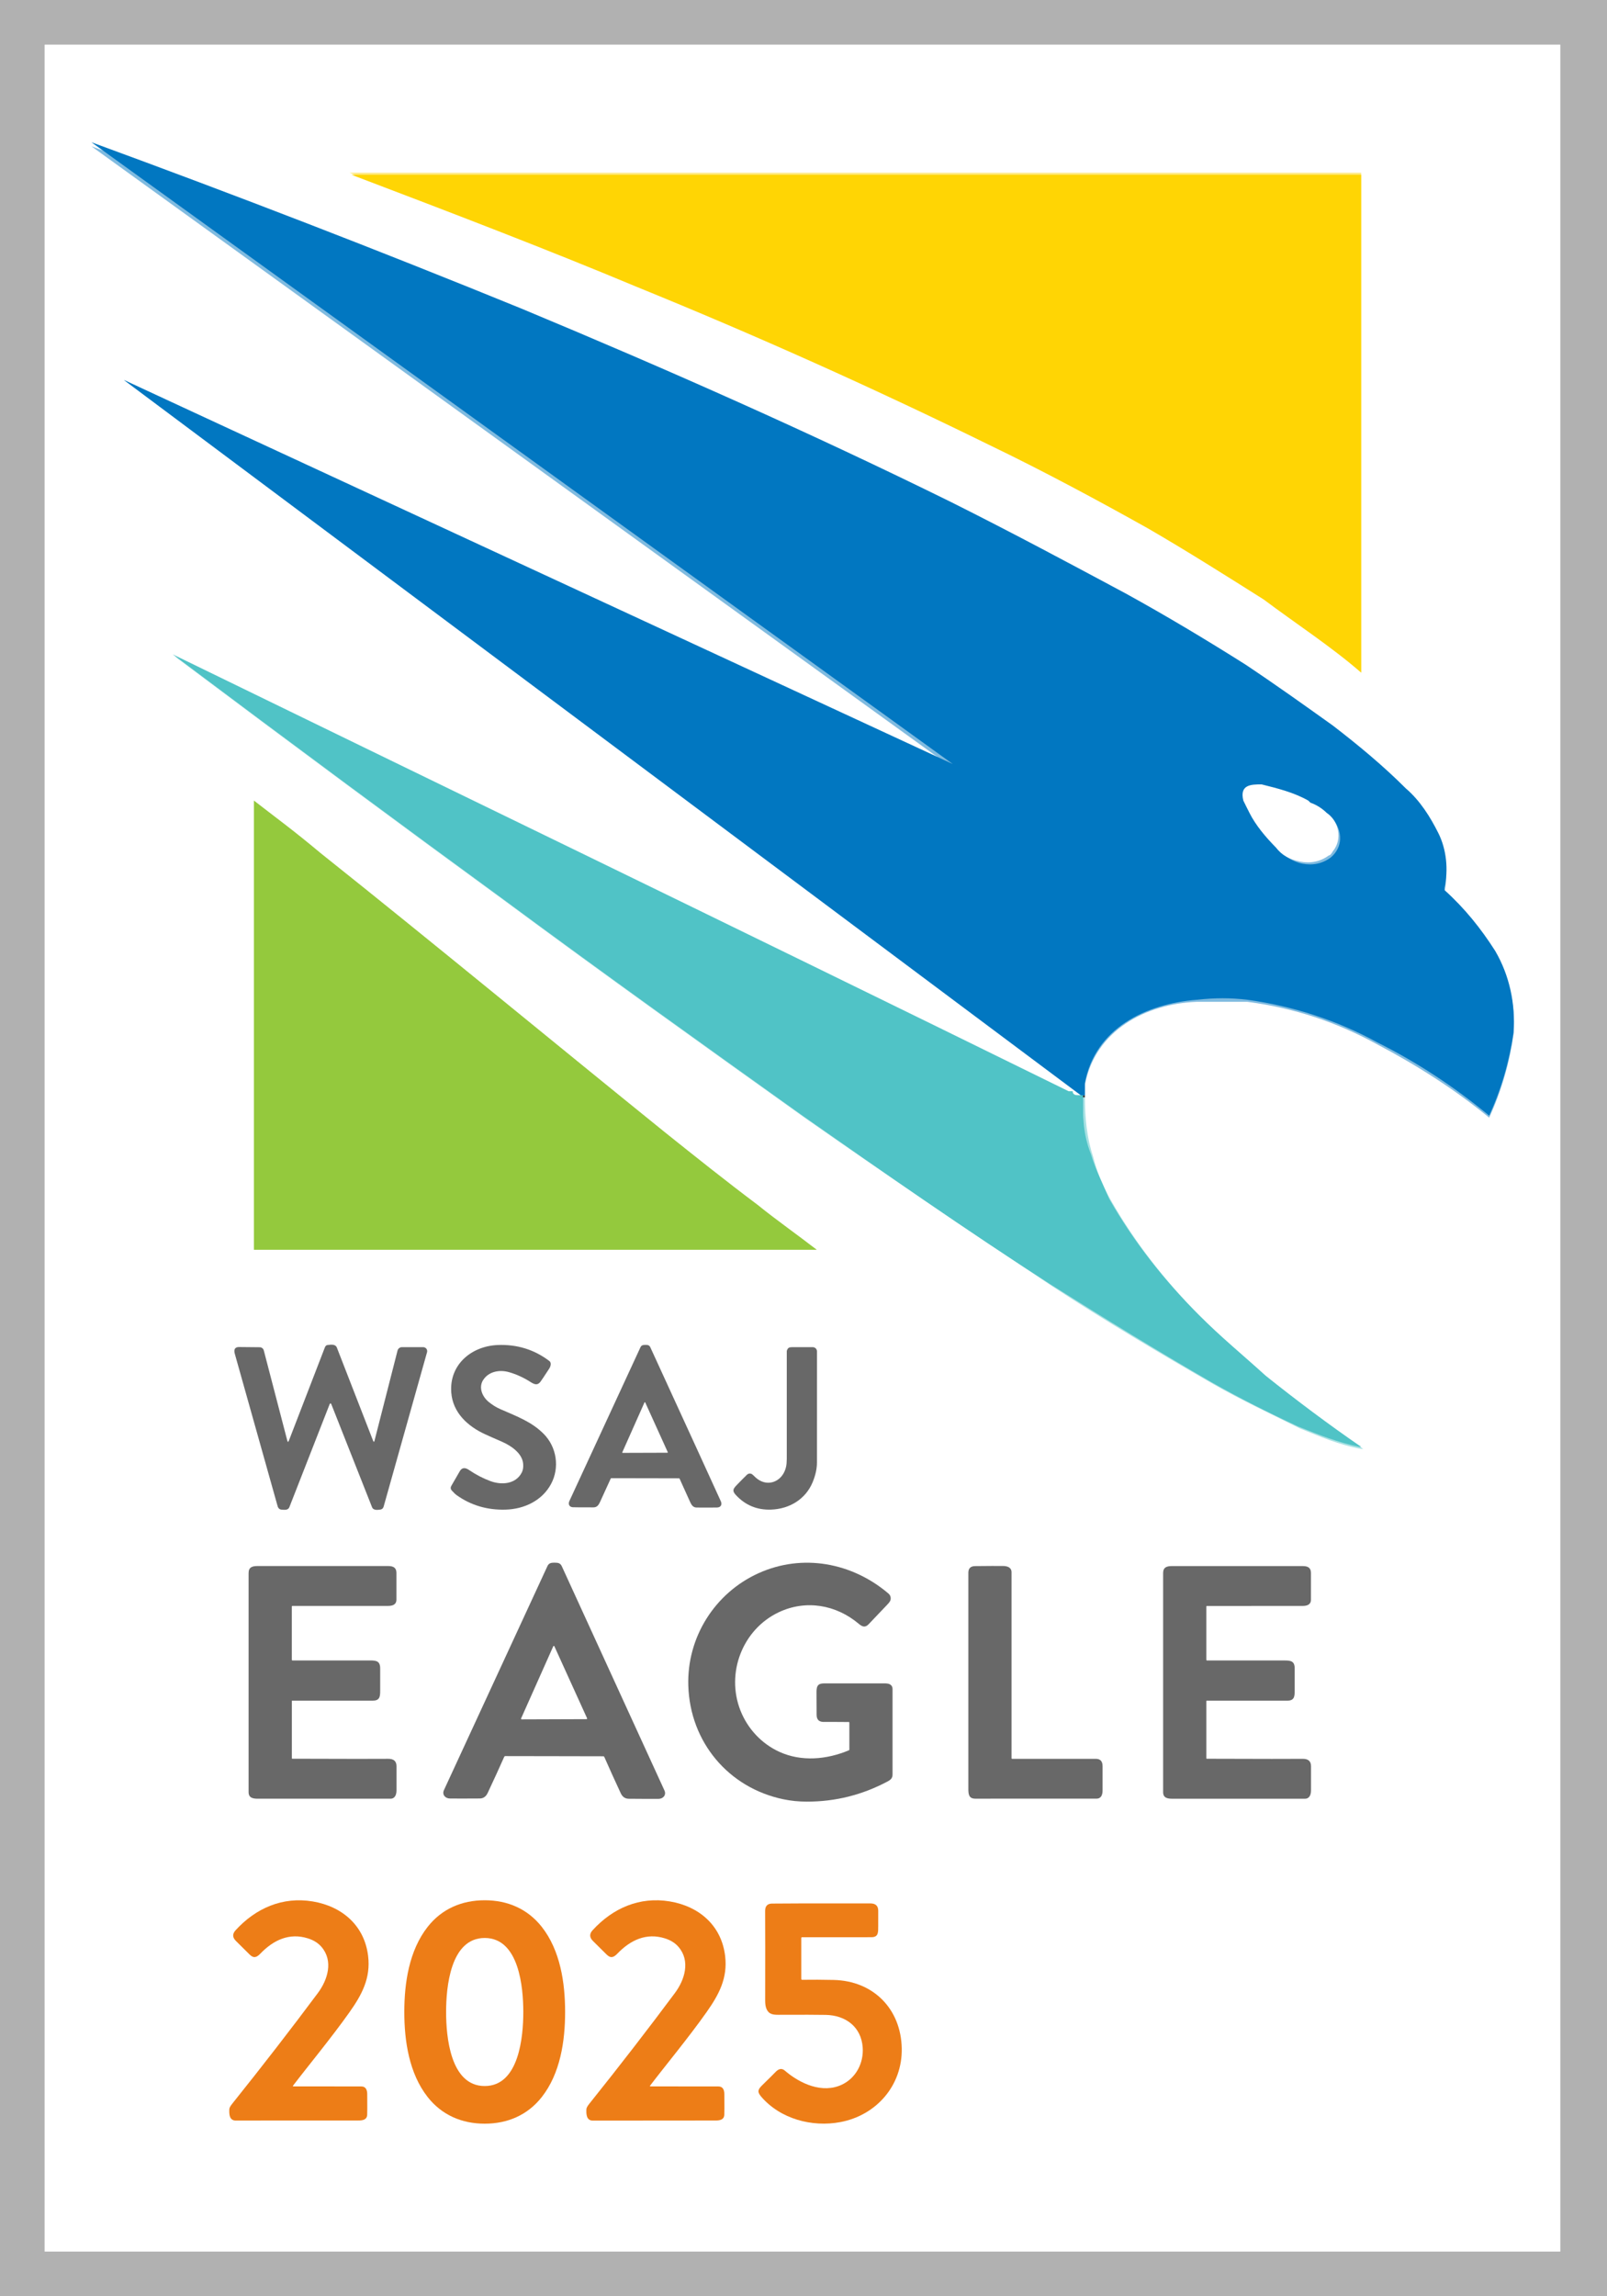
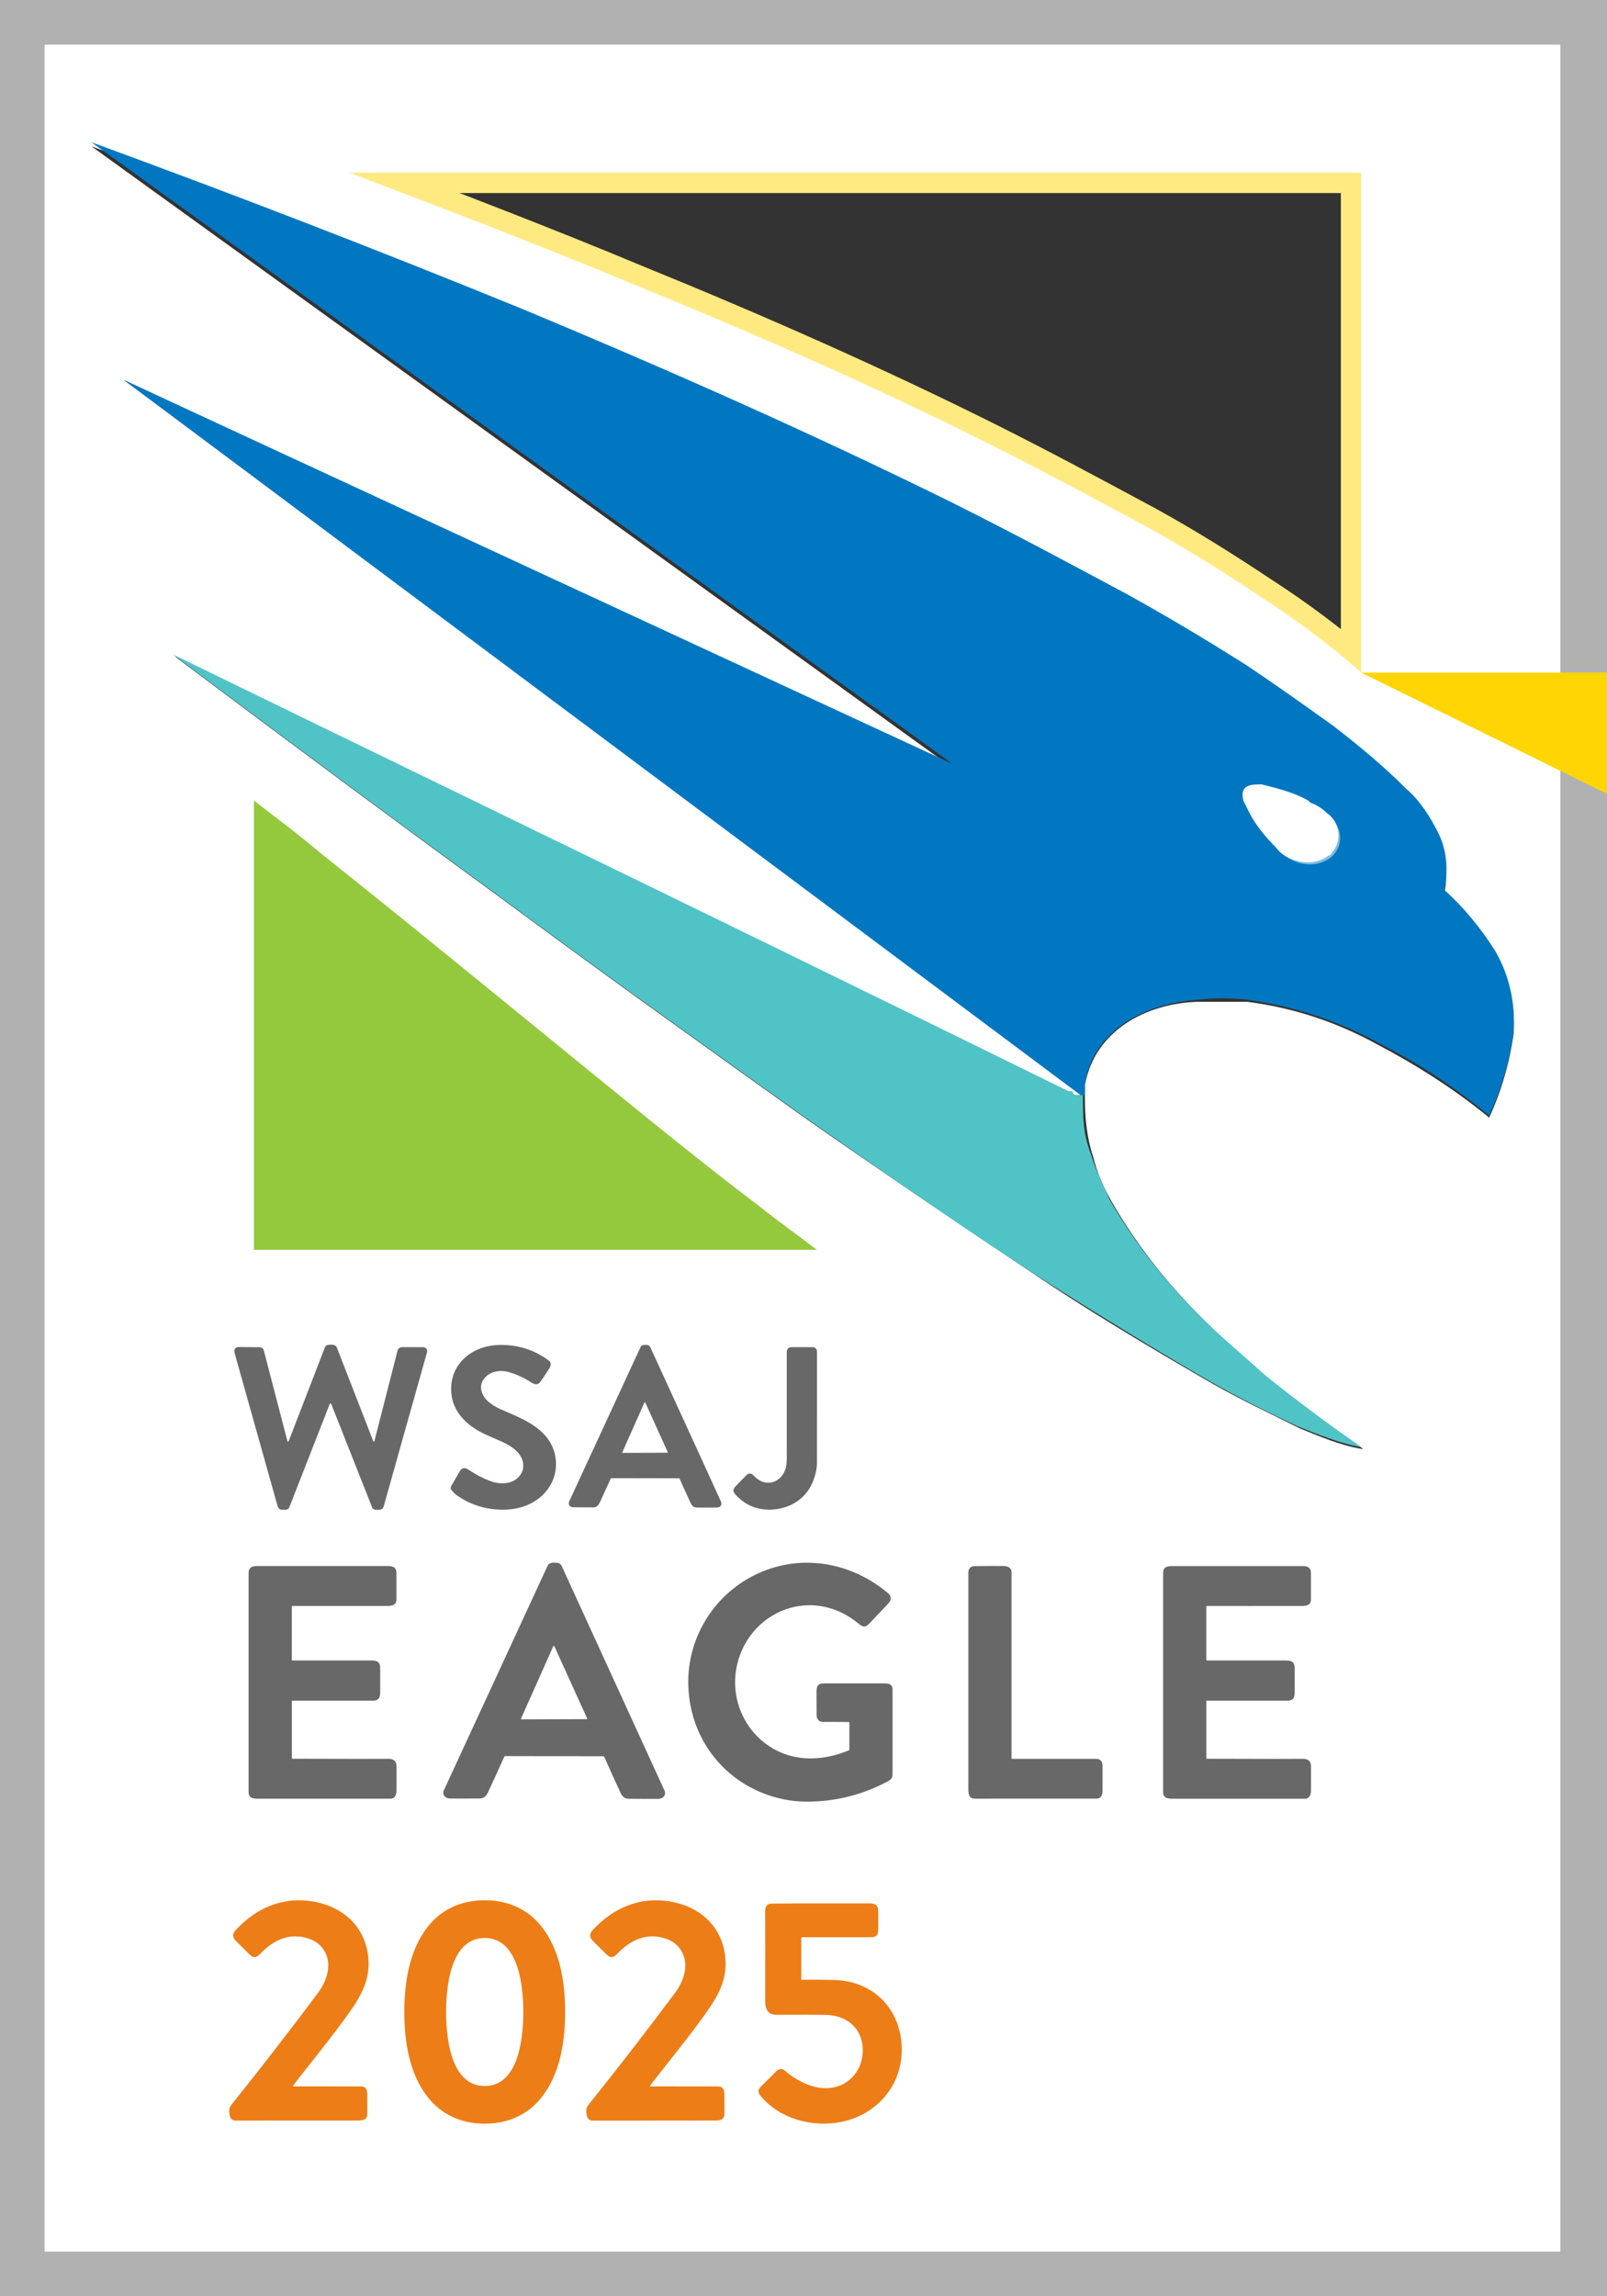
<svg xmlns="http://www.w3.org/2000/svg" id="Layer_1" width="79.1" height="113" version="1.1" viewBox="0 0 79.1 113">
  <rect x="0" y="0" width="79.1" height="113" fill="#333333" stroke="none" />
  <g id="Layer_11" data-name="Layer_1">
    <g id="Group_1169">
      <path id="Path_8524" d="M76.9,2.2H2.2v108.6h74.6V2.2" fill="none" stroke="#d8d8d8" stroke-width="2" />
-       <path id="Path_8525" d="M53.2,53.9h-.5c-17.6-8.7-32.3-15.8-44.1-21.6q-.2,0,0,0c6,4.5,11.4,8.5,16.2,12,5,3.7,9.9,7.2,14.8,10.7,3.9,2.8,8,5.5,12.2,8.3,2.6,1.7,5.3,3.3,7.9,4.8,1.4.8,2.9,1.5,4.3,2.2,1,.4,1.9.8,3,1h.1c-1.7-1.1-3.2-2.3-4.7-3.5-1.1-.9-2.2-1.9-3.3-3-1.7-1.7-3.2-3.6-4.4-5.7-.4-.7-.7-1.4-.9-2.2-.3-.9-.4-1.9-.4-2.9" fill="none" stroke="#a8e1e3" stroke-width="2" />
-       <path id="Path_8526" d="M53.3,53.9v-.6c.5-2.7,3-4,5.5-4.1h2.5c2.3.3,4.4,1,6.4,2.1,1.9,1,3.8,2.2,5.5,3.6h0c.6-1.3,1-2.7,1.2-4.1.1-1.4-.2-2.8-.9-4-.7-1.1-1.5-2.1-2.5-3v-.1c.2-.9,0-1.8-.3-2.7-.4-.8-1-1.6-1.6-2.2-1.1-1.1-2.3-2.1-3.6-3.1-1.4-1.1-2.9-2.1-4.3-3-1.9-1.2-3.9-2.4-5.9-3.5-2.8-1.5-5.6-3-8.6-4.5-6.9-3.4-13.9-6.5-21.1-9.5-7-2.9-14.1-5.6-21.2-8.2h0l42.4,30.6h0L6.1,18.7h0l47.1,35.1" fill="none" stroke="#80bbe0" stroke-width="2" />
      <path id="Path_8527" d="M53.3,53.9h-.1" fill="none" stroke="#299dc4" stroke-width="2" />
      <path id="Path_8528" d="M67,33.1h0V8.5H17.2q-.1,0,0,0c5,1.9,9.7,3.7,14,5.5,5.9,2.4,11.8,5,17.4,7.8,2.6,1.3,5.2,2.7,7.8,4.1,2,1.1,3.9,2.3,5.7,3.5,1.7,1.1,3.3,2.3,4.8,3.6" fill="none" stroke="#ffea82" stroke-width="2" />
      <path id="Path_8529" d="M12.5,39.4v22.1h27.7c-1-.7-2-1.4-2.9-2.2-1.6-1.2-3.1-2.4-4.6-3.6-5.2-4.2-11.5-9.4-16.9-13.7-1.3-1-2.4-1.9-3.3-2.6h0" fill="none" stroke="#cae49e" stroke-width="2" />
      <path id="Path_8530" d="M16.1,69.1h0c.7,1.7,1.3,3.3,1.9,4.9,0,0,.1.2.2.1.1,0,.3,0,.4-.1.4-1.4,1.1-3.9,2.1-7.3h0c0-.2,0-.3-.1-.3h-1.1c-.1,0-.2,0-.2.2l-1.1,4.3h0c-.9-2.3-1.5-3.8-1.7-4.5h-.5c-.3.7-.9,2.2-1.7,4.5h0l-1.1-4.3c0-.1-.1-.2-.2-.2h-1c-.1,0-.2,0-.2.2h0c1,3.5,1.7,6,2.1,7.4,0,.2.2.1.4.1,0,0,.2,0,.2-.1.6-1.6,1.3-3.2,1.9-4.9h0" fill="none" stroke="#bbbcbe" stroke-width="2" />
      <path id="Path_8531" d="M25.8,72.8c-.7.4-1.6,0-2.2-.4-.2-.1-.4-.2-.5,0-.1.3-.3.5-.4.7v.2c.1.1.2.2.4.3.7.4,1.5.7,2.3.6.7,0,1.4-.4,1.9-.9.3-.3.4-.8.5-1.2,0-1.1-.8-2-1.8-2.3l-.9-.4c-.2,0-.4-.2-.6-.4-.3-.2-.4-.6-.3-.9.2-.4.6-.6,1-.5.5,0,1,.3,1.4.6h.2s.2,0,.2-.1l.3-.5s.1-.2.1-.3,0-.2-.2-.3c-.8-.6-1.7-.8-2.7-.7-.8,0-1.5.6-1.8,1.3-.4.9,0,2,.8,2.6.2.2.5.3.8.4.4.2.7.3.8.3.4.2.8.5.9.9v.5c0,.2-.2.3-.3.4" fill="none" stroke="#bbbcbe" stroke-width="2" />
      <path id="Path_8532" d="M32.9,72.7h1.6c.3.7.5,1.1.6,1.2,0,.1.2.2.3.2h1c.1,0,.2,0,.2-.2h0l-3.4-7.4c0-.1-.3-.2-.4,0h0l-3.4,7.4v.3h1c.1,0,.2,0,.3-.2,0,0,.2-.5.6-1.2h1.6" fill="none" stroke="#bbbcbe" stroke-width="2" />
      <path id="Path_8533" d="M39.2,72.9c-.2,0-.3-.1-.4-.3-.1-.1-.2-.2-.4,0-.3.3-.4.4-.6.6v.3h0c.4.5,1,.8,1.6.8,1.2,0,2.3-.9,2.4-2.1v-5.5c0-.1,0-.2-.2-.2h-.8c-.2,0-.4,0-.4.3v5.2c0,.6-.4,1.2-1.1,1.1" fill="none" stroke="#bbbcbe" stroke-width="2" />
      <path id="Path_8534" d="M27.3,86.2h2.3c.3.6.5,1.2.7,1.6.1.2.2.4.5.4h1.5s.2-.1.2-.2v-.3c-2.7-5.8-4.3-9.4-4.9-10.7,0,0,0-.1-.2-.2h-.4s-.1,0-.2.2c-.6,1.3-2.2,4.8-4.9,10.7v.3s0,.2.2.2h1.5c.3,0,.4-.2.5-.4.2-.5.5-1,.7-1.6h2.3" fill="none" stroke="#bbbcbe" stroke-width="2" />
      <path id="Path_8535" d="M42.6,84.5v1.3h0c-.5.2-1,.3-1.5.4-1.3.1-2.5-.4-3.3-1.4-1.2-1.6-.9-4,.7-5.2.6-.5,1.3-.7,2.1-.7.7,0,1.5.2,2.1.6.1,0,.3.2.4.3h.4c.3-.3.6-.6.9-1,0,0,.1-.1.2-.2v-.3c-1.8-1.6-4.5-2-6.6-.8-2.4,1.3-3.6,4.1-2.8,6.8.3,1.2,1,2.2,2,2.9,1.1.8,2.4,1.2,3.7,1.2,1.2,0,2.3-.3,3.4-.8.1,0,.3-.1.4-.2v-4.3c0-.2-.1-.3-.3-.3h-3.1c-.2,0-.3.1-.3.3h0v1.3c0,.2.1.3.3.3h1.3" fill="none" stroke="#bbbcbe" stroke-width="2" />
      <path id="Path_8536" d="M14.5,81.5v-2.6h4.7c.2,0,.3-.1.3-.3h0v-1.3c0-.2-.1-.4-.4-.4h-6.5c-.2,0-.3.1-.3.3h0v10.8s.2.1.3.1h6.5c.2,0,.3,0,.3-.3v-1.3c0-.2-.1-.3-.3-.3h-4.7v-2.7h3.9c.3,0,.3-.2.3-.4v-1.1c0-.1,0-.3-.1-.4h-4" fill="none" stroke="#bbbcbe" stroke-width="2" />
      <path id="Path_8537" d="M50.8,86.3v-8.9c0-.3-.1-.4-.5-.4h-1.3c-.1,0-.2,0-.3.1v10.9c0,.1.2.2.3.2h5.8c.1,0,.3,0,.3-.2h0v-1.2c0-.2,0-.4-.3-.4h-4" fill="none" stroke="#bbbcbe" stroke-width="2" />
      <path id="Path_8538" d="M60.5,81.5v-2.6h4.7c.2,0,.3-.1.3-.3h0v-1.3c0-.2-.1-.4-.4-.4h-6.5c-.2,0-.3.1-.3.3h0v10.8s.2.1.3.1h6.5c.2,0,.3,0,.3-.3v-1.3c0-.2-.1-.3-.3-.3h-4.7v-2.7h3.9c.3,0,.3-.2.3-.4v-1.1c0-.1,0-.3-.1-.4h-4" fill="none" stroke="#bbbcbe" stroke-width="2" />
-       <path id="Path_8539" d="M42.8,102.4v1.9c0,.3.1.4.4.4h1c.4,0,.5,0,.5-.4v-1.9h1.2c.2,0,.3-.1.3-.3v-.9c0-.2,0-.4-.3-.4h-1.2v-6.8c0-.2-.2-.3-.3-.3h-1l-5.7,7h0v1.3c0,.2.1.3.3.3h4.9" fill="none" stroke="#f6be8b" stroke-width="2" />
      <path id="Path_8540" d="M20.4,99.2c0,.5,0,1,.1,1.5.3,2.2,1.5,4.1,3.9,4.1s3.6-1.9,3.9-4.1c.1-1,.1-2,0-3-.3-2.2-1.5-4.1-3.9-4.1s-3.6,1.9-3.9,4.1c0,.5-.1,1-.1,1.5" fill="none" stroke="#f6be8b" stroke-width="2" />
      <path id="Path_8541" d="M15.2,102.9l1.4-1.8c.5-.6.9-1.2,1.3-1.8.2-.3.4-.6.6-.9.4-.6.5-1.3.5-2-.2-2-2-3-3.9-2.8-1.1.2-2,.7-2.7,1.5,0,0-.1.2,0,.3,0,0,0,.2.2.2.4.4.6.6.7.7.2.2.4,0,.5,0,.3-.3.6-.5,1-.7s.9-.2,1.4,0c.3,0,.5.2.7.4.5.8.4,1.8-.2,2.4-1.6,2.1-3,3.9-4.2,5.5l-.1.2v.3c0,.2.2.3.4.3h6c.3,0,.4-.1.4-.4v-.9c0-.3-.2-.4-.5-.4h-3.2" fill="none" stroke="#f6be8b" stroke-width="2" />
      <path id="Path_8542" d="M32.7,102.9l1.4-1.8c.5-.6.9-1.2,1.3-1.8.2-.3.4-.6.6-.9.4-.6.5-1.3.5-2-.2-2-2-3-3.9-2.8-1.1.2-2,.7-2.7,1.5,0,0-.1.2,0,.3,0,0,0,.2.2.2.4.4.6.6.7.7.2.2.4,0,.5,0,.3-.3.6-.5,1-.7.4-.2.9-.2,1.4,0,.3,0,.5.2.7.4.5.8.4,1.8-.2,2.4-1.6,2.1-3,3.9-4.2,5.5l-.1.2v.3c0,.2.2.3.4.3h6c.3,0,.4-.1.4-.4v-.9c0-.3-.2-.4-.5-.4h-3.2" fill="none" stroke="#f6be8b" stroke-width="2" />
      <path id="Path_8543" d="M64.5,39.5c-.7-.4-1.5-.7-2.3-.8-.6,0-1.2,0-.9.8,0,.2.2.4.3.6.4.6.8,1.2,1.3,1.7.3.3.7.6,1.2.7.5.1,1,0,1.4-.3.6-.5.6-1.3.1-1.9l-.2-.2c-.3-.2-.5-.4-.8-.5" fill="none" stroke="#80bbe0" stroke-width="2" />
      <path id="Path_8544" d="M31.8,71.4h2.1l-1.1-2.4h0l-1.1,2.4" fill="none" stroke="#bbbcbe" stroke-width="2" />
      <path id="Path_8545" d="M25.7,84.3h3.1l-1.6-3.5h0l-1.6,3.5" fill="none" stroke="#bbbcbe" stroke-width="2" />
      <path id="Path_8546" d="M42.8,100.7h0v-3.8h0l-3.1,3.8h3.1" fill="none" stroke="#f6be8b" stroke-width="2" />
      <path id="Path_8547" d="M22.5,99.2c0,1.2.2,3.7,1.9,3.7s1.9-2.5,1.9-3.7-.2-3.7-1.9-3.7-1.9,2.5-1.9,3.7" fill="none" stroke="#f6be8b" stroke-width="2" />
    </g>
    <path id="Path_8548" d="M79.1,0v113H0V0h79.1ZM76.9,2.2H2.2v108.6h74.6V2.2h.1Z" fill="#b1b1b1" />
    <path id="Path_8549" d="M76.9,110.8H2.2V2.2h74.6v108.6h.1ZM53.2,53.9h-.5c-17.6-8.7-32.3-15.8-44.1-21.6q-.2,0,0,0c6,4.5,11.4,8.5,16.2,12,5,3.7,9.9,7.2,14.8,10.7,4,2.8,8,5.5,12.2,8.3,2.6,1.7,5.3,3.3,7.9,4.8,1.4.8,2.9,1.5,4.3,2.2,1,.4,1.9.8,3,1h.1c-1.7-1.1-3.2-2.3-4.7-3.5-1.1-.9-2.2-1.9-3.3-3-1.7-1.7-3.2-3.6-4.4-5.7-.4-.7-.7-1.4-.9-2.2-.3-.9-.4-1.9-.4-2.9v-.6c.5-2.7,3-4,5.5-4.1h2.5c2.3.3,4.4,1,6.4,2.1,1.9,1,3.8,2.2,5.5,3.6h0c.6-1.3,1-2.7,1.2-4.1.1-1.4-.2-2.8-.9-4-.7-1.1-1.5-2.1-2.5-3h0c.2-.9,0-1.8-.3-2.7-.4-.8-1-1.6-1.6-2.2-1.1-1.1-2.3-2.1-3.6-3.1-1.4-1.1-2.9-2.1-4.3-3-1.9-1.2-3.9-2.4-5.9-3.5-2.8-1.5-5.6-3-8.6-4.5-6.9-3.4-13.9-6.5-21.1-9.5-7-2.9-14.1-5.6-21.2-8.2h0l42.4,30.6h0L6.1,18.7h0l47.1,35.1v.1ZM67,33.1h0V8.5H17.2q-.1,0,0,0c5,1.9,9.7,3.7,14,5.5,5.9,2.4,11.8,5,17.4,7.8,2.6,1.3,5.2,2.7,7.8,4.1,2,1.1,3.9,2.3,5.7,3.5,1.7,1.1,3.3,2.3,4.8,3.6l.1.1ZM12.5,39.4v22.1h27.7c-1-.7-2-1.4-2.9-2.2-1.6-1.2-3.1-2.4-4.6-3.6-5.2-4.2-11.5-9.4-16.9-13.7-1.3-1-2.4-1.9-3.3-2.6h0Z" fill="#fff" />
    <path id="Path_8550" d="M53.3,53.9h-.1L6.1,18.7h0l40.8,18.9h0L4.5,7h0c7.1,2.6,14.1,5.3,21.2,8.2,7.2,3,14.2,6.1,21.1,9.5,3,1.5,5.8,3,8.6,4.5,2,1.1,4,2.3,5.9,3.5,1.5,1,2.9,2,4.3,3,1.3,1,2.5,2,3.6,3.1.7.6,1.2,1.4,1.6,2.2s.5,1.8.3,2.7v.1c1,.9,1.8,1.9,2.5,3,.7,1.2,1,2.6.9,4-.2,1.4-.6,2.8-1.2,4.1h0c-1.7-1.4-3.5-2.6-5.5-3.6-2-1.1-4.2-1.8-6.4-2.1-.8-.1-1.6-.1-2.5,0-2.5.2-5,1.4-5.5,4.1v.6h-.1ZM64.5,39.5c-.7-.4-1.5-.7-2.3-.8-.6,0-1.2,0-.9.8,0,.2.2.4.3.6.4.6.8,1.2,1.3,1.7.3.3.7.6,1.2.7.5.1,1,0,1.4-.3.6-.5.6-1.3.1-1.9l-.2-.2c-.3-.2-.5-.4-.8-.5l-.1-.1Z" fill="#0177c1" />
-     <path id="Path_8551" d="M67,33.1c-1.5-1.3-3.2-2.4-4.8-3.6-1.9-1.2-3.8-2.4-5.7-3.5-2.5-1.4-5.1-2.8-7.8-4.1-5.7-2.8-11.5-5.4-17.4-7.8-4.3-1.8-9-3.6-14-5.5q-.1,0,0,0h49.7v24.6h0v-.1Z" fill="#ffd504" />
+     <path id="Path_8551" d="M67,33.1q-.1,0,0,0h49.7v24.6h0v-.1Z" fill="#ffd504" />
    <path id="Path_8552" d="M53.2,53.9h.1c0,1,0,1.9.4,2.9.2.7.6,1.5.9,2.2,1.2,2.1,2.7,4,4.4,5.7,1.1,1.1,2.2,2,3.3,3,1.5,1.2,3.1,2.4,4.7,3.5h-.1c-1-.2-2-.6-3-1-1.5-.7-2.9-1.4-4.3-2.2-2.6-1.5-5.2-3.1-7.9-4.8-4.2-2.7-8.2-5.5-12.2-8.3-4.9-3.5-9.8-7-14.8-10.7-4.8-3.5-10.2-7.5-16.2-12q-.1-.1,0,0c11.9,5.8,26.6,12.9,44.1,21.5h.2c0,.2.2.2.3.2h.1Z" fill="#50c3c6" />
    <path id="Path_8553" d="M64.5,39.5c.3.1.6.3.8.5.6.4.8,1.3.3,1.9,0,0-.1.2-.2.2-.4.3-.9.4-1.4.3-.5-.1-.9-.3-1.2-.7-.5-.5-1-1.1-1.3-1.7-.1-.2-.2-.4-.3-.6-.2-.8.4-.8.9-.8.8.2,1.6.4,2.3.8l.1.1Z" fill="#fff" />
    <path id="Path_8554" d="M12.5,61.5v-22.1h0c.9.7,2,1.5,3.3,2.6,5.4,4.3,11.7,9.5,16.9,13.7,1.5,1.2,3,2.4,4.6,3.6,1,.8,2,1.5,2.9,2.2H12.5Z" fill="#94c93d" />
    <path id="Path_8559" d="M31.8,71.4l1.1-2.4h0l1.1,2.4h-2.2Z" fill="#fff" />
    <path id="Path_8565" d="M25.7,84.3l1.6-3.5h0l1.6,3.5h-3.2Z" fill="#fff" />
    <path id="Path_8570" d="M24.4,95.5c1.7,0,1.9,2.5,1.9,3.7s-.2,3.7-1.9,3.7-1.9-2.5-1.9-3.7.2-3.7,1.9-3.7Z" fill="#fff" />
    <path id="Path_8571" d="M42.8,100.7h-3.1l3.1-3.8h0v3.8h0Z" fill="#fff" />
  </g>
  <path d="M18.382,70.938c.023.018.038.011.047-.02l1.139-4.457c.025-.098.114-.167.215-.167h1.048c.108,0,.196.088.196.196,0,.018-.002.036-.007.053-.935,3.326-1.647,5.858-2.136,7.595-.024.085-.077.135-.16.148-.139.022-.348.043-.409-.111-.968-2.444-1.634-4.127-1.998-5.052-.033-.085-.067-.085-.1,0-.396,1.015-1.053,2.696-1.973,5.043-.06.154-.224.139-.395.123-.091-.009-.157-.075-.179-.153-.162-.578-.867-3.086-2.114-7.521-.052-.186-.009-.33.213-.327.131.002.469.006,1.015.01.094,0,.176.064.2.155l1.156,4.436c.022.084.049.085.08.005.564-1.46,1.154-2.99,1.772-4.59.027-.071.073-.11.138-.117.162-.015.38-.056.453.133.327.844.921,2.373,1.784,4.585.007.018.013.029.018.032Z" fill="#686868" />
  <path d="M23.784,67.906c-.24.376-.047.828.28,1.091.183.148.371.263.564.347.868.379,1.543.628,2.127,1.211.65.65.799,1.665.371,2.468-.437.819-1.314,1.239-2.238,1.266-.906.026-1.71-.212-2.413-.714-.057-.04-.135-.115-.236-.225-.065-.071-.068-.154-.027-.225.12-.211.261-.455.422-.731.113-.193.277-.175.449-.058.345.235.698.418,1.06.551.557.203,1.242.148,1.538-.42.062-.118.085-.264.07-.436-.047-.528-.614-.896-1.047-1.085-.378-.164-.655-.287-.828-.367-.855-.393-1.589-1.062-1.664-2.054-.103-1.369.989-2.281,2.28-2.336.956-.04,1.805.222,2.548.786.11.083.071.256-.008.378-.246.378-.393.596-.44.656-.145.181-.302.112-.477,0-.351-.224-.709-.386-1.074-.488-.454-.128-.989-.032-1.255.385Z" fill="#686868" />
  <path d="M31.769,66.182c.096,0,.189.003.241.117,1.891,4.121,3.048,6.647,3.471,7.579.071.157.004.299-.176.306-.114.004-.451.005-1.013.002-.167-.001-.248-.11-.317-.261-.177-.386-.351-.772-.524-1.158-.005-.012-.017-.019-.03-.019-.554-.002-1.109-.003-1.665-.004-.556-.001-1.111-.002-1.665-.002-.013,0-.025.007-.03.019-.173.385-.349.77-.528,1.156-.07.151-.151.26-.318.261-.561,0-.899-.001-1.013-.006-.18-.007-.247-.15-.175-.307.427-.93,1.593-3.452,3.498-7.566.052-.113.146-.116.242-.116ZM30.632,71.47c-.004.01,0,.021.01.025.002,0,.005.001.007.001l2.203-.007c.011,0,.019-.009.019-.02,0-.003,0-.005-.002-.007l-1.11-2.448c-.004-.01-.016-.014-.026-.01-.004.002-.008.005-.01.01l-1.093,2.456Z" fill="#686868" />
  <path d="M38.619,72.402c.118-.269.107-.481.108-.863.001-1.393.001-3.076,0-5.049,0-.027.015-.064.044-.111.06-.097.172-.083.305-.084.323-.003.634-.003.935,0,.112.002.202.093.202.204.002,2.426.002,4.249-.001,5.47,0,.307-.071.629-.21.966-.348.844-1.143,1.322-2.051,1.353-.693.024-1.273-.219-1.741-.73-.19-.207-.107-.311.057-.481.187-.194.354-.362.499-.504.078-.077.203-.078.282-.002.072.069.129.122.169.157.494.431,1.151.249,1.403-.326Z" fill="#686868" />
  <path d="M27.299,76.9c.168,0,.282.016.355.177,3.093,6.75,4.777,10.428,5.052,11.033.101.221-.062.412-.297.413-.31.002-.798,0-1.464-.006-.178-.002-.309-.094-.393-.276-.275-.591-.544-1.186-.808-1.784-.008-.018-.026-.03-.046-.03-.803-.002-1.609-.004-2.415-.005-.807-.002-1.613-.003-2.416-.004-.02,0-.038.012-.046.03-.266.597-.537,1.191-.815,1.781-.085.182-.216.274-.394.275-.666.004-1.154.005-1.464.001-.235-.002-.398-.194-.296-.414.277-.605,1.974-4.277,5.091-11.016.074-.16.188-.176.356-.176ZM25.648,84.57c-.006.015,0,.032.015.039.004.002.008.002.012.002l3.196-.011c.016,0,.029-.013.03-.029,0-.004,0-.009-.003-.013l-1.611-3.545c-.007-.015-.024-.021-.039-.015-.006.003-.012.008-.015.015l-1.586,3.557Z" fill="#686868" />
  <path d="M41.775,84.741c-.69-.006-1.092-.007-1.206-.004-.246.008-.37-.105-.374-.341-.002-.114-.004-.486-.005-1.116-.001-.3.057-.44.379-.441.986-.002,1.971-.002,2.957,0,.119,0,.206.013.258.038.1.048.149.13.149.246,0,1.333,0,2.733,0,4.2,0,.176-.087.26-.244.343-1.248.664-2.572.995-3.972.993-.406,0-.793-.04-1.161-.117-2.694-.563-4.589-2.805-4.676-5.589-.074-2.372,1.299-4.564,3.467-5.54,2.16-.971,4.594-.516,6.38,1.002.093.079.13.181.11.306-.01.06-.063.14-.159.239-.091.093-.397.414-.919.966-.174.183-.314.13-.489-.018-1.124-.948-2.616-1.196-3.943-.566-1.771.84-2.607,2.979-1.883,4.827.353.9,1.041,1.639,1.919,2.04,1.085.495,2.336.382,3.427-.079.01-.004.017-.014.017-.025v-1.332c0-.022-.011-.034-.033-.034Z" fill="#686868" />
  <path d="M14.393,86.547c2.692.009,4.261.01,4.705.004.28-.005.419.117.419.365,0,.517,0,.911,0,1.182,0,.216-.072.417-.301.417-2.176,0-4.351,0-6.526,0-.248,0-.454-.044-.454-.328.002-5.007.001-8.597,0-10.773,0-.291.177-.349.437-.349,2.145-.002,4.289-.002,6.433,0,.241,0,.405.072.407.333.002.439.002.878,0,1.318-.001.254-.195.312-.421.312-1.569.001-3.137.002-4.704.001-.014,0-.025.011-.025.025h0v2.626c0,.017.014.031.031.031h0c1.394,0,2.667,0,3.818,0,.314,0,.499.033.501.388.001.612.001.984,0,1.116,0,.295-.034.476-.375.475-1.575-.001-2.893,0-3.954,0-.014,0-.02.007-.02.021v2.805c0,.021.01.031.031.032Z" fill="#686868" />
  <path d="M49.79,86.528c0,.013.011.024.024.024,1.483,0,2.857,0,4.124,0,.222,0,.333.121.333.362,0,.212,0,.608,0,1.186,0,.218-.063.412-.304.412-1.984.002-3.97.002-5.958.001-.318,0-.345-.211-.345-.484,0-3.544,0-7.088,0-10.632,0-.217.11-.327.331-.329.638-.007,1.097-.009,1.375-.006.221.002.42.075.42.309,0,3.054,0,6.105,0,9.155Z" fill="#686868" />
  <path d="M59.377,86.516c0,.021.01.031.031.032,2.692.009,4.261.01,4.705.004.28-.005.419.117.418.365,0,.517,0,.911,0,1.182,0,.216-.072.417-.301.417h-6.526c-.248,0-.454-.044-.453-.328.002-5.007.002-8.597,0-10.772,0-.291.177-.349.437-.349,2.145-.002,4.289-.001,6.433,0,.241,0,.405.072.407.333.002.439.002.878,0,1.318-.001.253-.195.311-.421.311-1.569.001-3.137.002-4.704.001-.014,0-.025.011-.025.025h0v2.626c0,.017.013.031.03.031h0c1.394,0,2.667,0,3.818,0,.314,0,.499.033.501.388.001.612.001.984,0,1.116,0,.295-.034.476-.375.475-1.575-.001-2.893,0-3.954,0-.014,0-.02.007-.02.021v2.805Z" fill="#686868" />
  <path d="M14.42,102.639c-.007.009-.005.021.004.028.003.003.008.004.012.004,1.338-.001,2.455,0,3.35.003.222.001.289.175.29.379.004.584.003.923-.002,1.017-.014.246-.22.28-.439.28-3.258,0-5.265,0-6.021.004-.336.001-.337-.326-.326-.565.003-.061.049-.148.141-.262,1.491-1.862,2.897-3.679,4.218-5.451.481-.646.773-1.574.178-2.268-.164-.192-.387-.332-.667-.42-.917-.29-1.701.084-2.341.749-.181.188-.328.246-.529.047-.383-.381-.607-.603-.672-.666-.178-.174-.184-.352-.017-.533.99-1.082,2.308-1.663,3.796-1.414,1.447.242,2.546,1.186,2.725,2.687.13,1.088-.306,1.899-.914,2.759-.882,1.248-2.042,2.647-2.785,3.623Z" fill="#ed7d17" />
  <path d="M23.859,93.512c1.127,0,2.112.425,2.808,1.309.913,1.161,1.149,2.756,1.149,4.188s-.236,3.027-1.149,4.188c-.695.885-1.681,1.31-2.808,1.31s-2.112-.425-2.808-1.31c-.913-1.161-1.15-2.756-1.15-4.188s.237-3.026,1.149-4.188c.695-.885,1.681-1.309,2.808-1.309ZM21.958,99.011c0,1.196.203,3.643,1.9,3.643s1.9-2.447,1.9-3.643-.203-3.643-1.9-3.643-1.9,2.447-1.9,3.643Z" fill="#ed7d17" />
  <path d="M31.997,102.64c-.007.009-.005.021.004.028.003.003.008.004.012.004,1.338-.002,2.455,0,3.351.002.222.001.289.175.29.379.004.584.004.923-.002,1.017-.014.246-.22.281-.439.281-3.259,0-5.266.002-6.022.005-.336.002-.337-.326-.327-.565.003-.061.049-.148.141-.262,1.491-1.862,2.896-3.68,4.216-5.453.481-.646.773-1.574.177-2.268-.164-.192-.387-.332-.667-.42-.917-.29-1.701.084-2.341.749-.181.188-.328.246-.529.047-.383-.381-.607-.603-.672-.666-.178-.174-.184-.352-.018-.533.99-1.083,2.308-1.664,3.796-1.416,1.448.241,2.547,1.186,2.726,2.687.13,1.088-.305,1.899-.913,2.76-.881,1.249-2.042,2.647-2.785,3.624Z" fill="#ed7d17" />
  <path d="M39.475,95.332c-.019,0-.034.015-.034.034v2.021c0,.022.018.039.039.039,0,0,0,0,0,0,.496-.007,1.012-.005,1.548.007,1.949.04,3.323,1.417,3.358,3.373.032,1.822-1.248,3.286-3.019,3.622-1.393.264-2.965-.152-3.909-1.262-.21-.247-.132-.364.075-.567.335-.327.549-.54.643-.638.133-.138.287-.209.451-.069.751.647,1.859,1.155,2.827.687.692-.335,1.065-1.073,1.009-1.83-.075-1.01-.839-1.576-1.814-1.596-.394-.008-1.175-.01-2.342-.005-.287.001-.48-.039-.585-.305-.04-.1-.059-.231-.059-.394.004-2.049.004-3.518-.002-4.408-.002-.238.109-.36.331-.366.371-.008,1.988-.011,4.851-.008.256,0,.384.12.385.36,0,.253,0,.507-.001.76-.002.296.02.543-.337.543-.849.001-1.987.002-3.413.001Z" fill="#ed7d17" />
</svg>